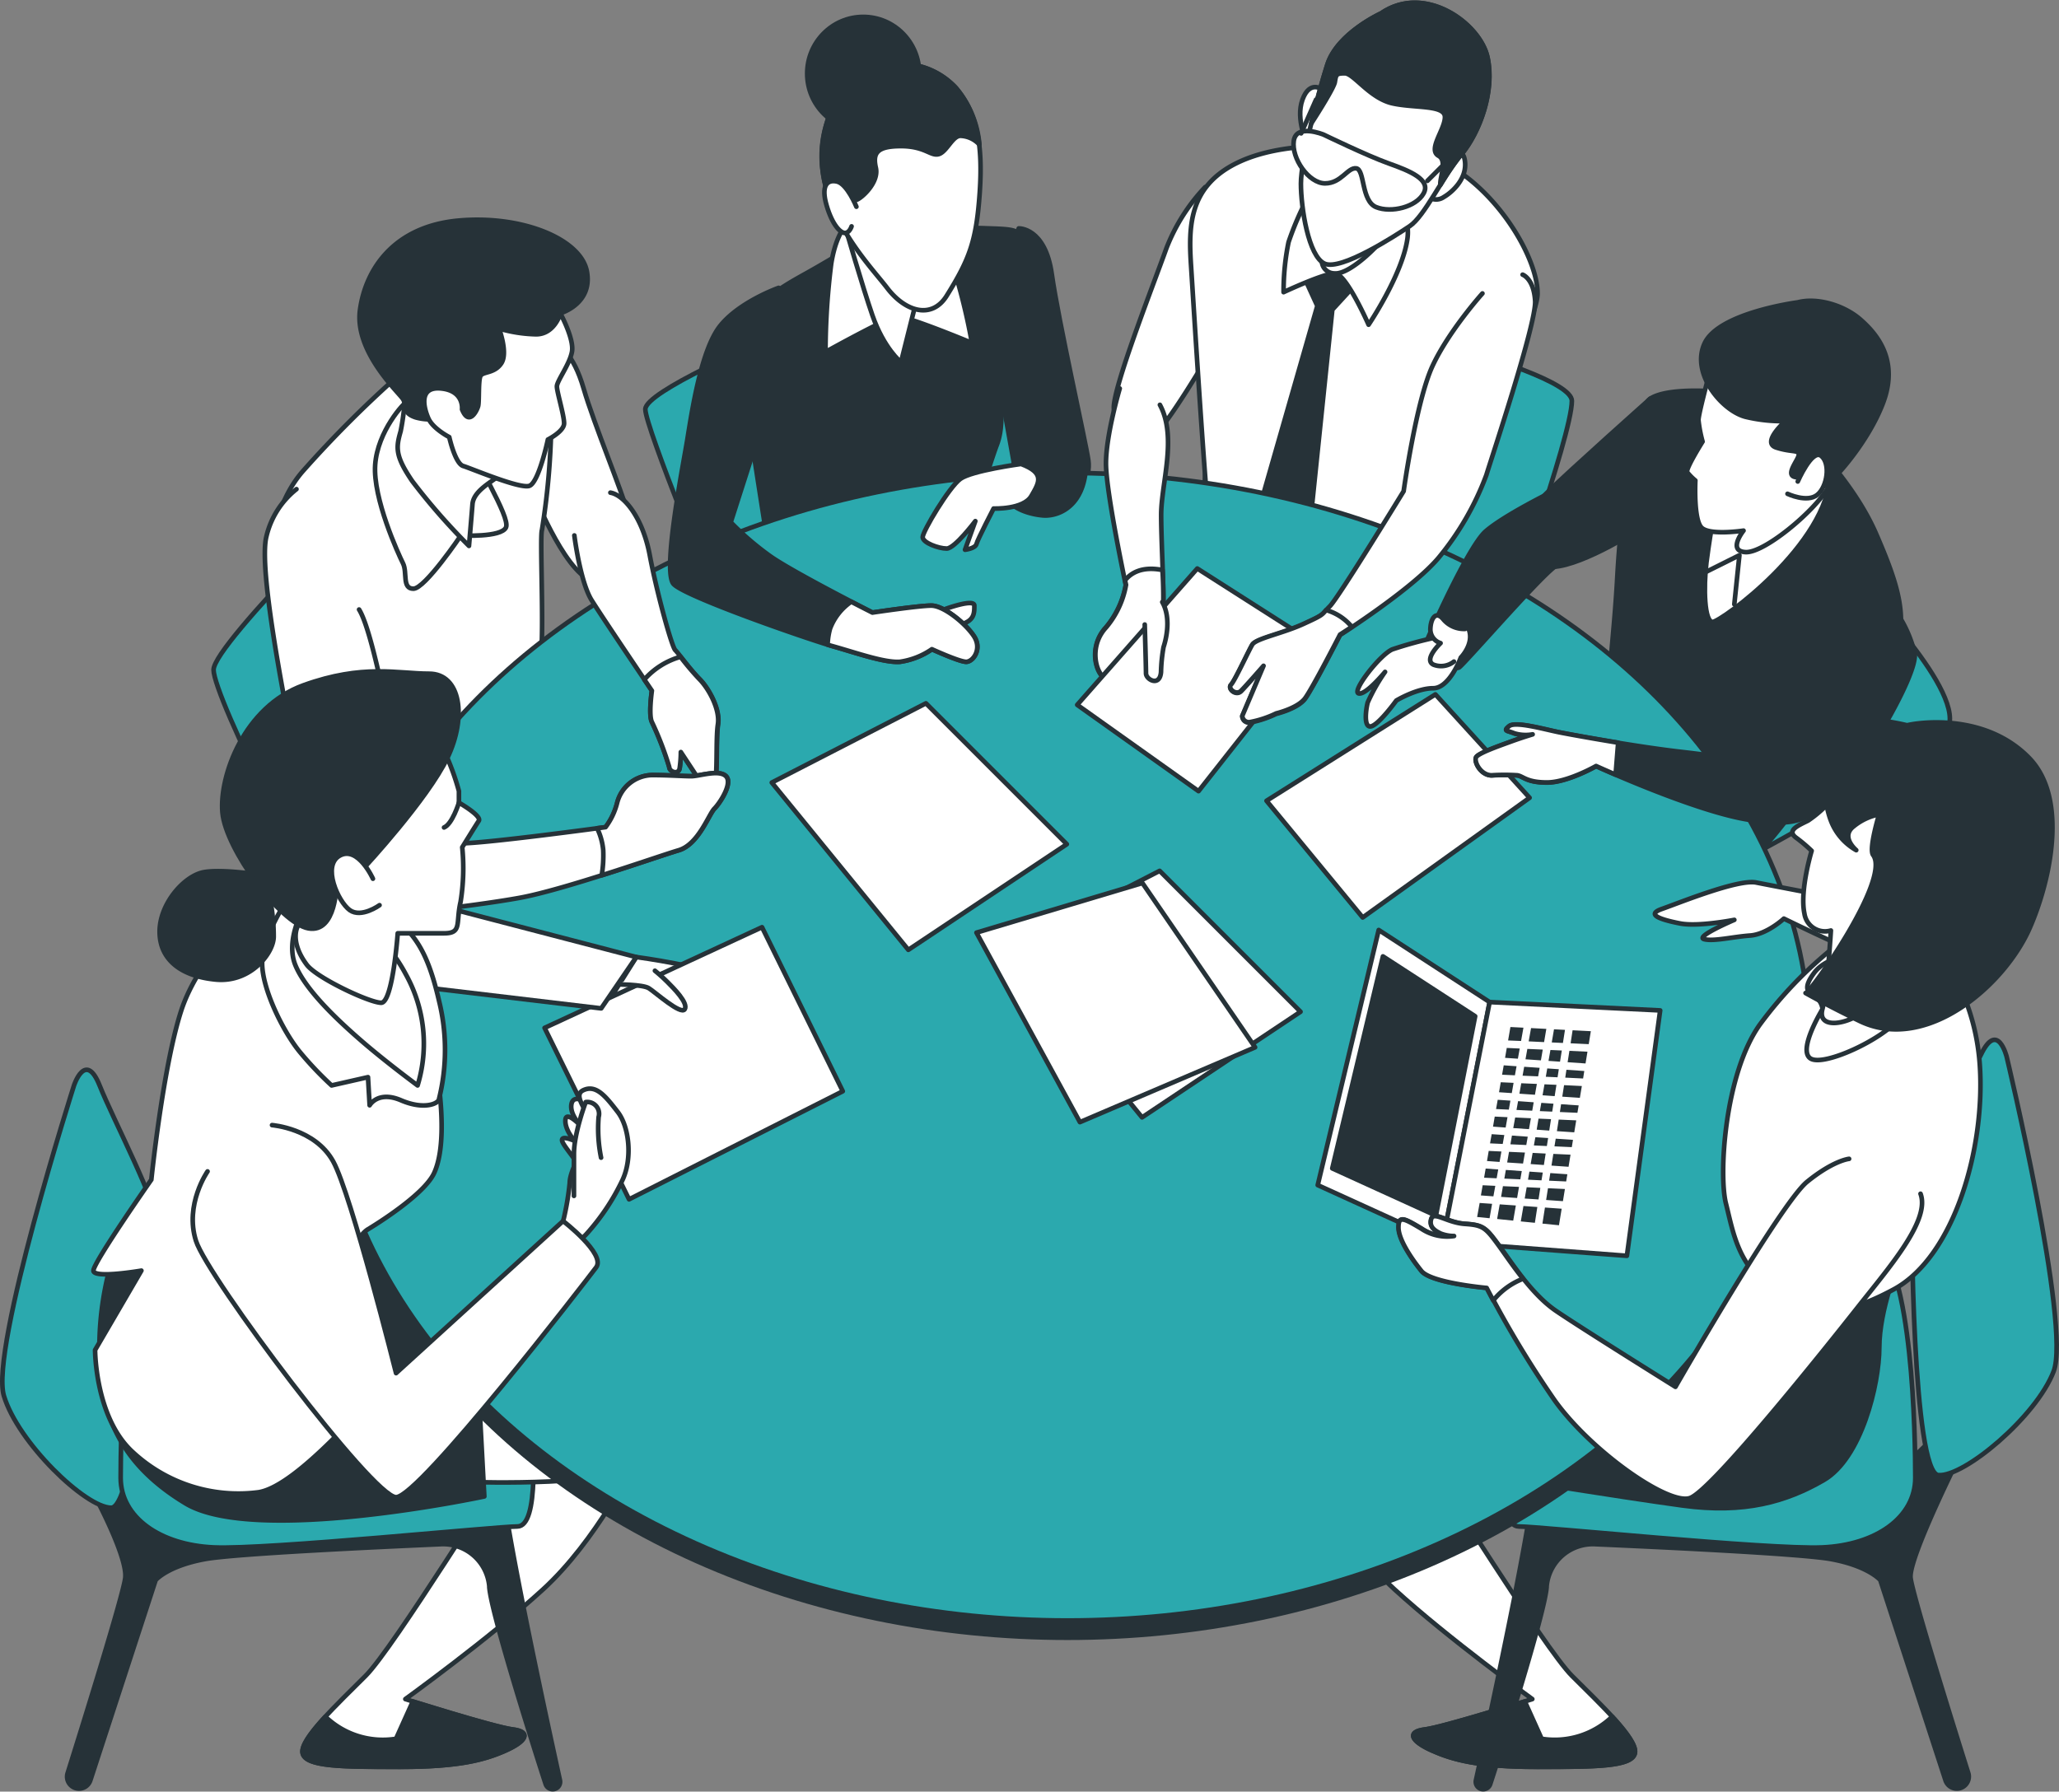
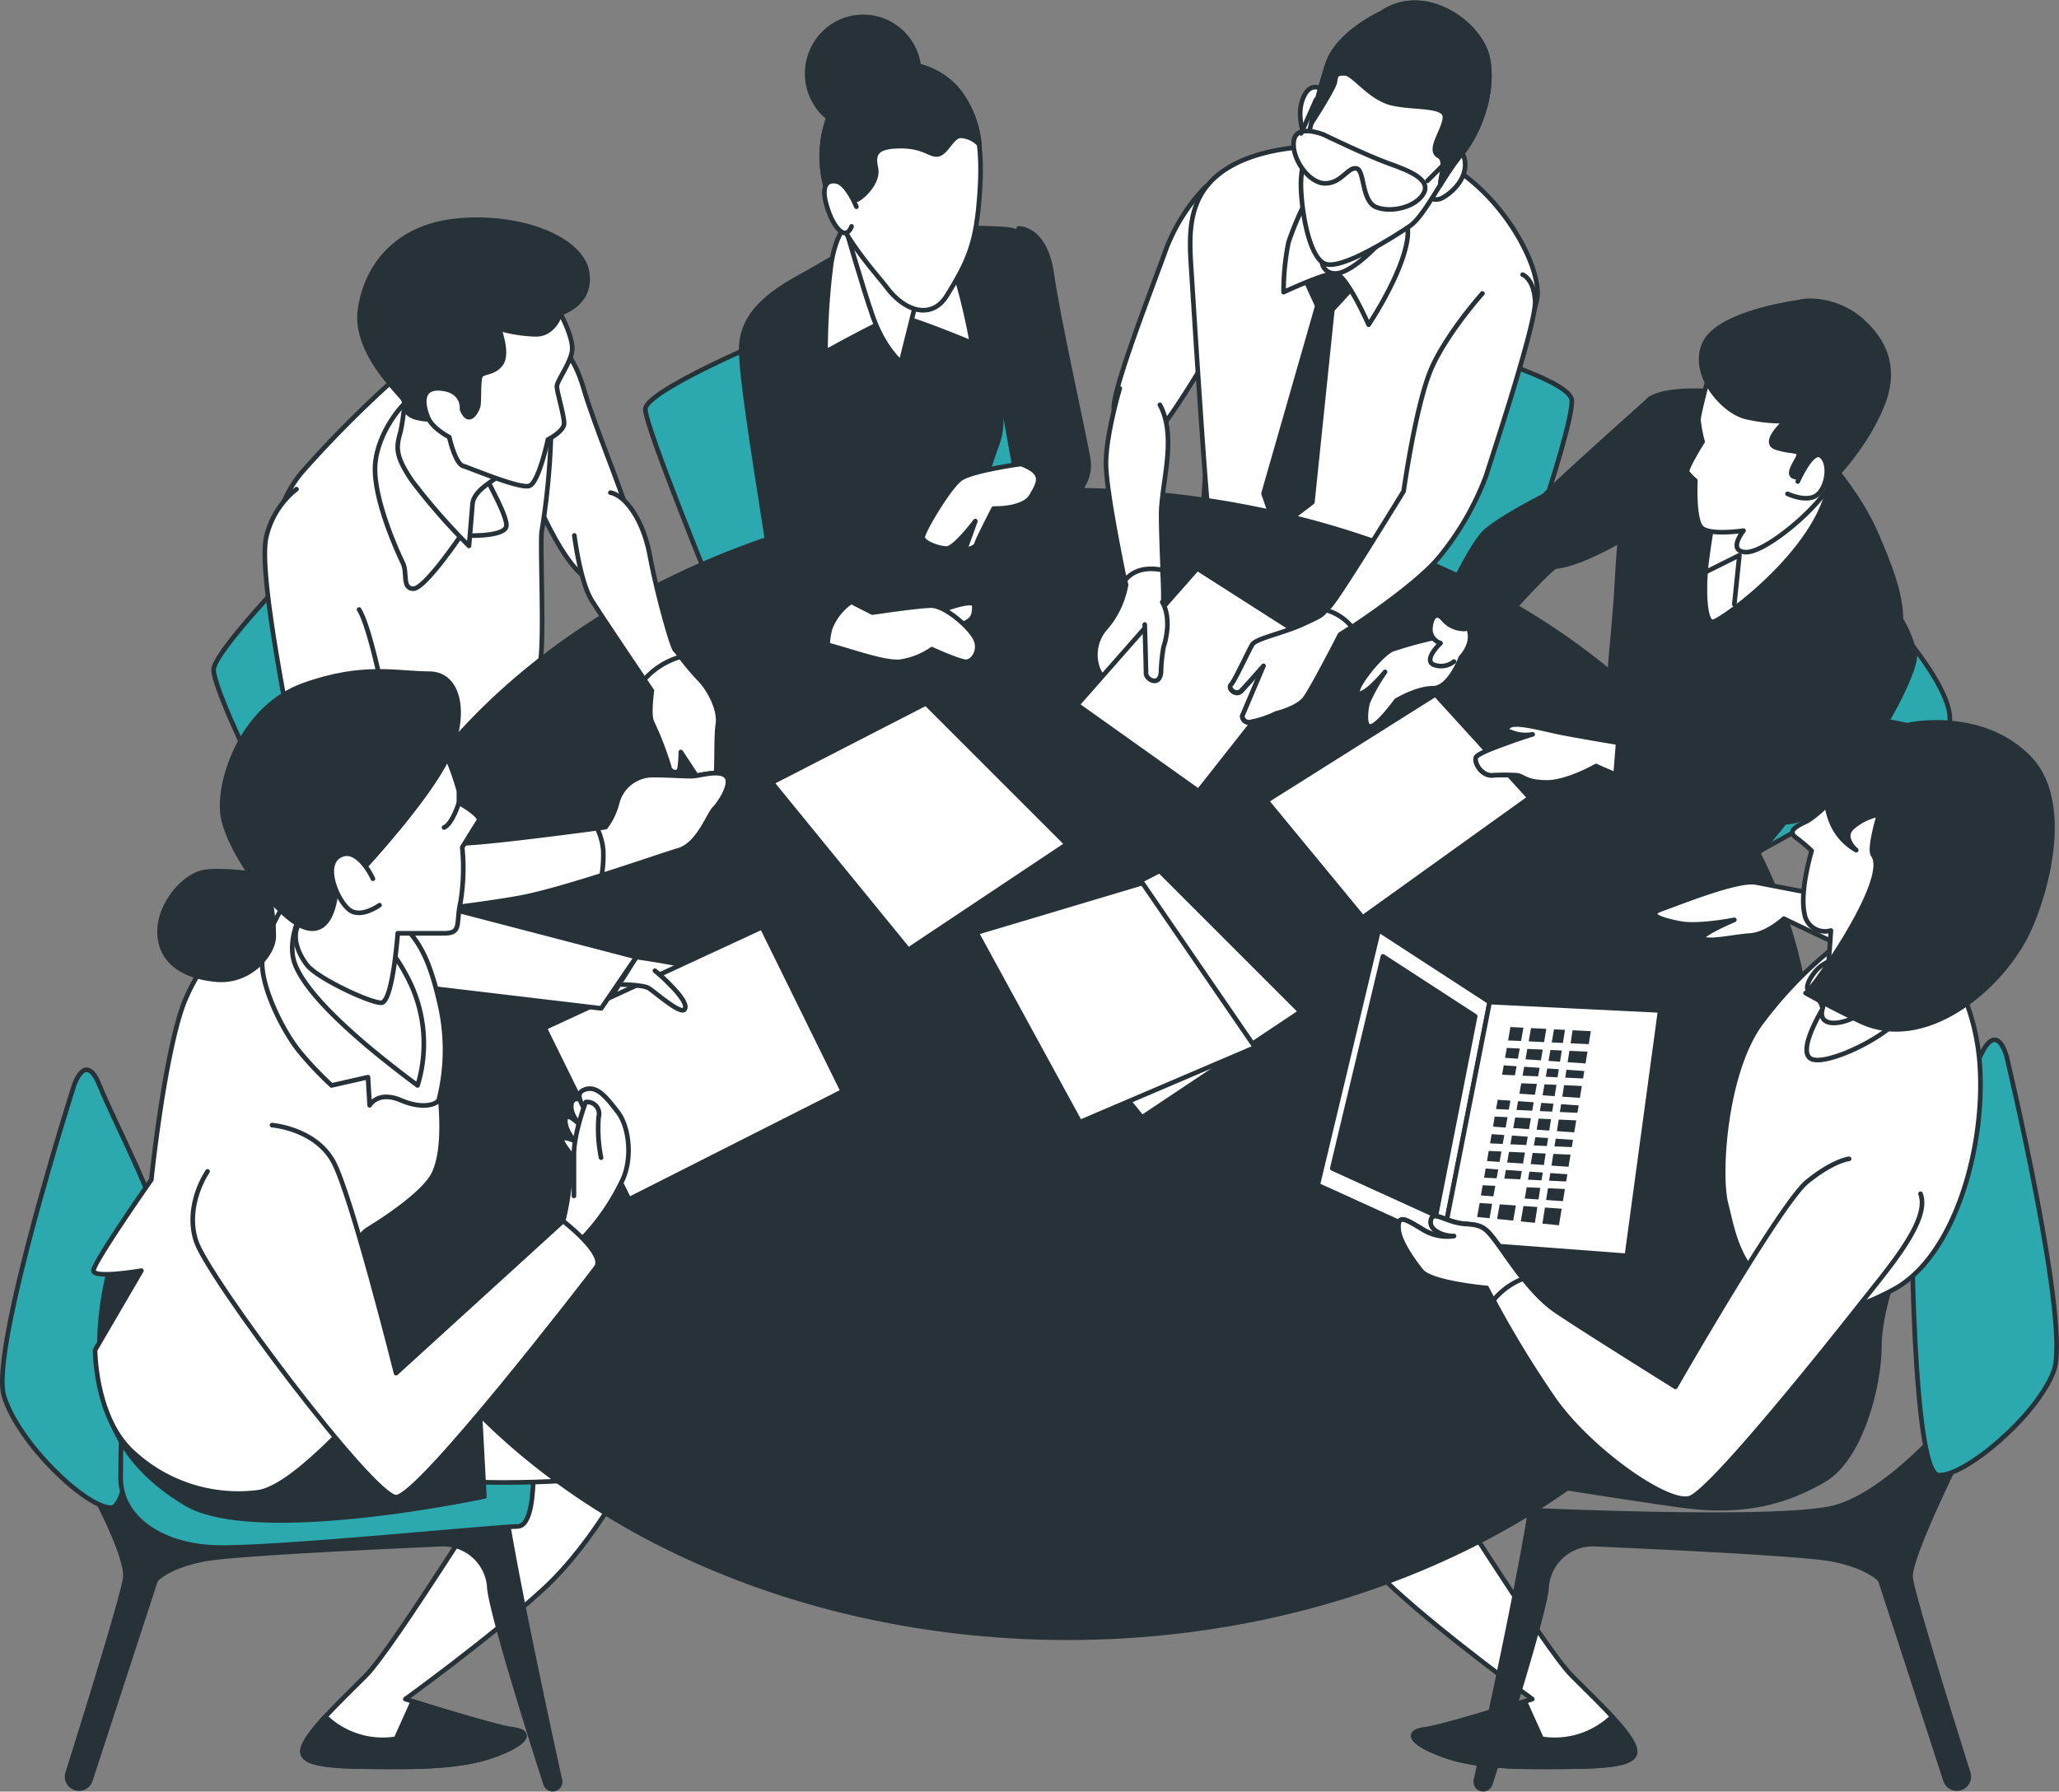
<svg xmlns="http://www.w3.org/2000/svg" width="444.59" height="386.886" viewBox="0 0 444.59 386.886">
  <rect x="0" y="0" width="444.59" height="386.886" fill="#808080" stroke="none" />
  <g id="freepik--Characters--inject-173" transform="translate(-94.662 -113.398)">
    <ellipse id="Ellipse_65" data-name="Ellipse 65" cx="12.098" cy="12.226" rx="12.098" ry="12.226" transform="translate(268.955 117.046)" fill="#263238" stroke="#263238" stroke-linecap="round" stroke-linejoin="round" stroke-width="1" />
    <path id="Path_1544" data-name="Path 1544" d="M250.7,148.11s5.713-.243,7.142,9.884,7.4,36.536,7.9,40.235-1.728,8.156-7.142,9.884-8.4-3.456-8.9-5.927-5.27-32.551-5.27-32.551Z" transform="translate(63.931 14.613)" fill="#263238" stroke="#263238" stroke-linecap="round" stroke-linejoin="round" stroke-width="1" />
    <path id="Path_1545" data-name="Path 1545" d="M217.394,167.671S192.37,178.255,192.37,182.1s15.411,41.421,15.411,41.421l66.4-17.325L266.742,164.6S256.858,152.274,217.394,167.671Z" transform="translate(41.634 19.676)" fill="#2ba9ae" stroke="#263238" stroke-linecap="round" stroke-linejoin="round" stroke-width="1" />
    <path id="Path_1546" data-name="Path 1546" d="M234.008,150.064s-7.141,4.442-12.855,7.641-14.283,7.656-14.283,16.554,6.427,44.192,6.427,47.891a20.609,20.609,0,0,0,.243,4.942c0-.743,43.449-15.069,43.449-15.069a158.424,158.424,0,0,1,4.942-16.783c2.228-5.428,0-10.127,2.471-19.011s7.142-14.812,5.185-21.425-2.471-6.413-9.627-6.67S240.921,147.836,234.008,150.064Z" transform="translate(47.844 14.573)" fill="#263238" stroke="#263238" stroke-linecap="round" stroke-linejoin="round" stroke-width="1" />
    <path id="Path_1547" data-name="Path 1547" d="M225.295,147.158s-3.214,1.728-4.456,9.627A152.407,152.407,0,0,0,219.61,175.8s13.326-7.4,15.311-7.656,16.3,5.713,16.3,5.713a132.343,132.343,0,0,0-4.942-19.268C243.32,146.658,228.251,143.7,225.295,147.158Z" transform="translate(53.301 13.595)" fill="#fff" stroke="#263238" stroke-linecap="round" stroke-linejoin="round" stroke-width="1" />
    <path id="Path_1548" data-name="Path 1548" d="M221.86,145.35l.243.843c.957,3.342,4.542,15.711,6.67,21.867,2.471,7.142,6.17,10.127,6.17,10.127l3.7-14.769S224.074,149.292,221.86,145.35Z" transform="translate(54.265 13.432)" fill="#fff" stroke="#263238" stroke-linecap="round" stroke-linejoin="round" stroke-width="1" />
    <path id="Path_1549" data-name="Path 1549" d="M236.126,123.244s-12.1-1.971-16.3,13.826,9.384,29.38,13.326,34.565,9.655,6.842,12.855,1.728c4.942-7.9,6.427-11.855,7.142-22.224s-.5-17.282-5.185-22.71a16.268,16.268,0,0,0-11.841-5.185Z" transform="translate(53.054 3.93)" fill="#fff" stroke="#263238" stroke-linecap="round" stroke-linejoin="round" stroke-width="1" />
    <path id="Path_1550" data-name="Path 1550" d="M248,128.428a16.268,16.268,0,0,0-11.855-5.185s-12.1-1.971-16.3,13.826a25.039,25.039,0,0,0,.329,13.612c.443-1.128,1.114-2.014,2.142-2.014,2.957,0,3.214,4.2,4.2,3.956s4.928-3.7,4.2-6.913.243-4.685,5.428-4.685,6.413,2.214,8.141,1.728,2.971-3.956,4.7-3.956a5.813,5.813,0,0,1,4.085,1.885A21.867,21.867,0,0,0,248,128.428Z" transform="translate(53.065 3.93)" fill="#263238" stroke="#263238" stroke-linecap="round" stroke-linejoin="round" stroke-width="1" />
    <path id="Path_1551" data-name="Path 1551" d="M226.352,146.49s-1.985-4.942-4.2-5.442-3.457,1-2.228,5.185,2.971,5.927,3.956,5.927,1.428-1.428,1.428-1.428" transform="translate(53.229 11.549)" fill="#fff" stroke="#263238" stroke-linecap="round" stroke-linejoin="round" stroke-width="1" />
    <path id="Path_1552" data-name="Path 1552" d="M211.66,180.26s1.228,7.913,6.67,11.426,12.855,1.728,12.855,1.728" transform="translate(49.896 28.384)" fill="none" stroke="#263238" stroke-linecap="round" stroke-linejoin="round" stroke-width="1" />
    <path id="Path_1553" data-name="Path 1553" d="M231,168.34s3.456,13.083,2.714,18.754" transform="translate(58.179 23.278)" fill="none" stroke="#263238" stroke-linecap="round" stroke-linejoin="round" stroke-width="1" />
    <path id="Path_1554" data-name="Path 1554" d="M181.635,166.046s3,1.243,5.256,9,8.241,22,9.741,27.495,1,12.5-5.5,14.283-13.5-16-14.5-17.5-3.5-15.5-2.242-23S178.893,165.061,181.635,166.046Z" transform="translate(33.786 22.23)" fill="#fff" stroke="#263238" stroke-linecap="round" stroke-linejoin="round" stroke-width="1" />
    <path id="Path_1555" data-name="Path 1555" d="M166.15,184.18s-39.05,38.093-39.05,43.806,22.981,52.962,29.409,51.89,35.351-31.894,35.351-31.894Z" transform="translate(13.678 30.063)" fill="#2ba9ae" stroke="#263238" stroke-linecap="round" stroke-linejoin="round" stroke-width="1" />
    <path id="Path_1556" data-name="Path 1556" d="M163.639,172.014a243.166,243.166,0,0,0-21,21c-8.756,10.241-8,27.495-5.256,39.236s7.756,44.992,14,46.248,11.255-12,22.253-21.425,19.753-17.5,20.5-23.753-.243-26.238.257-27.738a158.537,158.537,0,0,0,2-22.253c0-7.242-5.5-15.24-11-17S165.881,170.286,163.639,172.014Z" transform="translate(17.289 22.275)" fill="#fff" stroke="#263238" stroke-linecap="round" stroke-linejoin="round" stroke-width="1" />
    <path id="Path_1557" data-name="Path 1557" d="M212.125,336.118s-8.084,16.625-19.653,27.209-29.723,23.681-29.723,23.681,19.139,6.056,23.181,6.556,3.014,2.514-1.514,4.542-10.084,3.528-22.682,3.528-20.653,0-21.167-3.028,7.57-10.584,13.612-16.626,29.223-43.849,31.237-45.863S201.541,327.549,212.125,336.118Z" transform="translate(19.436 93.298)" fill="#fff" stroke="#263238" stroke-linecap="round" stroke-linejoin="round" stroke-width="1" />
    <path id="Path_1558" data-name="Path 1558" d="M185.933,376.862c-3.328-.414-16.883-4.585-21.567-6.042l-3.628,8.056a17.883,17.883,0,0,1-15.254-4.771c-3.014,3.271-5.185,6.185-4.928,7.8.514,3.028,8.57,3.028,21.167,3.028s18.139-1.514,22.681-3.528S189.961,377.362,185.933,376.862Z" transform="translate(19.433 110.001)" fill="#263238" stroke="#263238" stroke-linecap="round" stroke-linejoin="round" stroke-width="1" />
    <path id="Path_1559" data-name="Path 1559" d="M291.88,336.118s8.07,16.625,19.654,27.209,29.737,23.681,29.737,23.681-19.154,6.056-23.181,6.556-3.028,2.514,1.514,4.542,10,3.528,22.667,3.528,20.668,0,21.168-3.028-7.556-10.584-13.612-16.625-29.223-43.849-31.237-45.863S302.464,327.549,291.88,336.118Z" transform="translate(84.255 93.298)" fill="#fff" stroke="#263238" stroke-linecap="round" stroke-linejoin="round" stroke-width="1" />
    <path id="Path_1560" data-name="Path 1560" d="M310.986,376.862c3.314-.414,16.883-4.585,21.567-6.042l3.628,8.056a17.9,17.9,0,0,0,15.24-4.771c3,3.271,5.185,6.185,4.913,7.8-.5,3.028-8.57,3.028-21.168,3.028s-18.139-1.514-22.667-3.528S306.958,377.362,310.986,376.862Z" transform="translate(91.358 110.001)" fill="#263238" stroke="#263238" stroke-linecap="round" stroke-linejoin="round" stroke-width="1" />
    <path id="Path_1561" data-name="Path 1561" d="M110.96,341.586s7.056,13.1,6.556,17.64c-.414,3.7-9.227,31.951-12.441,42.178a2.571,2.571,0,0,0,2.685,3.328h0a2.571,2.571,0,0,0,2.214-1.771l14.1-43.235s2.514-3.028,10.584-4.528c6.17-1.171,36.907-2.614,50.933-3.228a10,10,0,0,1,10.527,9.07v.2c.443,5.813,10,35.879,12.169,42.535a1.6,1.6,0,0,0,1.785,1.085h0a1.6,1.6,0,0,0,1.3-1.914c-1.714-7.8-9.07-41.421-11.726-58.332,0,0-53.419,2.514-65.516-.514a75.56,75.56,0,0,1-20.653-8.57S110.46,335.544,110.96,341.586Z" transform="translate(4.195 94.886)" fill="#263238" stroke="#263238" stroke-linecap="round" stroke-linejoin="round" stroke-width="1" />
    <path id="Path_1562" data-name="Path 1562" d="M110.641,278.693S92.488,335.625,95.5,345.709s17.64,24.181,23.181,24.181,10.084-55.418,10.084-60.46-9.555-23.139-12.6-30.737S110.641,278.693,110.641,278.693Z" transform="translate(0 69.096)" fill="#2ba9ae" stroke="#263238" stroke-linecap="round" stroke-linejoin="round" stroke-width="1" />
    <path id="Path_1563" data-name="Path 1563" d="M202.162,354.509c-.186,5.713-1.071,10.084-3.456,10.084-4.528,0-53.918,5.028-65.5,4.528s-20.153-6.47-20.153-15.04.5-46.363,9.07-51.419,53.918-5.542,64.5-5.542c13.026,0,13.583,25.167,14.14,33.694C200.919,333.27,202.448,345.511,202.162,354.509Z" transform="translate(7.661 78.435)" fill="#2ba9ae" stroke="#263238" stroke-linecap="round" stroke-linejoin="round" stroke-width="1" />
    <path id="Path_1564" data-name="Path 1564" d="M167.982,344.461s32.251,1.014,34.765-4.028,0-15.626-6.542-17.64-33.765-.5-33.765-.5Z" transform="translate(28.815 88.983)" fill="#fff" stroke="#263238" stroke-linecap="round" stroke-linejoin="round" stroke-width="1" />
    <path id="Path_1565" data-name="Path 1565" d="M112.4,309.738a66.86,66.86,0,0,0-2.514,20.725c.5,11.1,3.528,22.182,18.568,31.251s64.5-1.514,64.5-1.514l-3.528-66.016s-32.751-4.028-50.89-.5S112.925,307.724,112.4,309.738Z" transform="translate(6.286 76.343)" fill="#263238" stroke="#263238" stroke-linecap="round" stroke-linejoin="round" stroke-width="1" />
    <path id="Path_1566" data-name="Path 1566" d="M282.912,141.872a40.319,40.319,0,0,0-8.37,13.226c-2.7,7.57-11.612,30.251-11.341,34.565s4.042,9.727,7.827,6.756,12.955-18.9,13.5-19.711,1.086-12.155,1.086-19.182S286.083,141.6,282.912,141.872Z" transform="translate(71.969 11.939)" fill="#fff" stroke="#263238" stroke-linecap="round" stroke-linejoin="round" stroke-width="1" />
    <path id="Path_1567" data-name="Path 1567" d="M285.952,158.855c2.957-.571,70.473,14.283,70.473,21.9s-15.24,49.519-15.24,49.519L276.44,213.13S277.74,160.5,285.952,158.855Z" transform="translate(77.641 19.209)" fill="#2ba9ae" stroke="#263238" stroke-linecap="round" stroke-linejoin="round" stroke-width="1" />
    <path id="Path_1568" data-name="Path 1568" d="M309.491,135.95s-14.583-1.628-24.852,3.514-10.255,13.769-9.712,22.139,3.328,53.519,4.142,56.761,19.354,2.385,30.151,4.542,18.368-6.756,20-10.27,20.525-37.807,20.525-45.092-7.827-21.067-18.911-27.552a31.323,31.323,0,0,0-21.339-4.042Z" transform="translate(76.914 9.219)" fill="#fff" stroke="#263238" stroke-linecap="round" stroke-linejoin="round" stroke-width="1" />
    <path id="Path_1569" data-name="Path 1569" d="M294.471,157.234l2.971,6.485L285.83,204.226l2.7,7.827,7.841-5.942,4.314-41.578,5.942-6.484-2.971-7.3Z" transform="translate(81.663 15.744)" fill="#263238" stroke="#263238" stroke-linecap="round" stroke-linejoin="round" stroke-width="1" />
    <path id="Path_1570" data-name="Path 1570" d="M293.988,145a65.7,65.7,0,0,0-4.056,9.455,52.7,52.7,0,0,0-1.071,10.8s8.641-4.056,11.069-4.056,7.284,11.084,7.284,11.084,7.3-10.812,8.384-18.568-7.3-13.5-13.24-13.5a9.555,9.555,0,0,0-8.37,4.785Z" transform="translate(82.961 11.234)" fill="#fff" stroke="#263238" stroke-linecap="round" stroke-linejoin="round" stroke-width="1" />
    <path id="Path_1571" data-name="Path 1571" d="M315.375,138.656s2.714-4.056,3.242-.271-2.7,6.742-4.585,7.827a2.857,2.857,0,0,1-3.242,0" transform="translate(92.354 9.756)" fill="#fff" stroke="#263238" stroke-linecap="round" stroke-linejoin="round" stroke-width="1" />
    <path id="Path_1572" data-name="Path 1572" d="M296.156,127.282s-2.7-2.157-4.285,2.157,1.086,9.727,1.086,9.727l2.7-5.713" transform="translate(84.035 5.462)" fill="#fff" stroke="#263238" stroke-linecap="round" stroke-linejoin="round" stroke-width="1" />
    <path id="Path_1573" data-name="Path 1573" d="M294.754,154.157a2.728,2.728,0,0,0,2.7,3.5c3.514.271,10.8-7.284,11.341-8.913S294.754,154.157,294.754,154.157Z" transform="translate(85.437 14.78)" fill="#fff" stroke="#263238" stroke-linecap="round" stroke-linejoin="round" stroke-width="1" />
    <path id="Path_1574" data-name="Path 1574" d="M308.805,116.272s-9.455,4.285-11.612,11.069-5.713,20.525-5.713,25.709,1.614,15.711,5.128,17.283,15.126-5.942,18.354-8.1,7.027-10.527,11.084-15.4,7.284-13.769,5.713-21.053S318.246,109.787,308.805,116.272Z" transform="translate(84.083 0.003)" fill="#fff" stroke="#263238" stroke-linecap="round" stroke-linejoin="round" stroke-width="1" />
    <path id="Path_1575" data-name="Path 1575" d="M331.086,125.73c-1.628-7.3-13.512-15.94-22.953-9.455,0,0-9.455,4.285-11.612,11.069-1.028,3.214-2.357,8-3.471,12.7,1.842-2.857,4.9-7.784,5.085-8.913.271-1.628.271-1.9,2.157-1.9s5.4,5.4,10.27,6.484,11.341.271,11.341,2.971-3.785,7.027-1.357,8.37c1.9,1.057.2,4.7.371,6.285a57.128,57.128,0,0,1,4.5-6.556C329.457,141.927,332.7,133.015,331.086,125.73Z" transform="translate(84.756 0)" fill="#263238" stroke="#263238" stroke-linecap="round" stroke-linejoin="round" stroke-width="1" />
    <path id="Path_1576" data-name="Path 1576" d="M296.857,134.162s9.455,4.585,14.04,6.213,9.184,3.5,7.556,6.47-7.013,4.285-10.255,2.971-2.428-8.1-4.285-8.37-3.228,3.242-6.742,3.242-7.3-5.4-6.756-9.184S296.857,134.162,296.857,134.162Z" transform="translate(83.605 8.308)" fill="#fff" stroke="#263238" stroke-linecap="round" stroke-linejoin="round" stroke-width="1" />
    <line id="Line_198" data-name="Line 198" y1="6.213" x2="6.213" transform="translate(402.872 146.241)" fill="#fff" stroke="#263238" stroke-linecap="round" stroke-linejoin="round" stroke-width="1" />
    <line id="Line_199" data-name="Line 199" y1="7.299" x2="3.228" transform="translate(375.606 134.9)" fill="#fff" stroke="#263238" stroke-linecap="round" stroke-linejoin="round" stroke-width="1" />
    <path id="Path_1577" data-name="Path 1577" d="M352.159,173.84s-17.911,15.94-22.553,20.553-4.856,13.483-.443,15.469,18.354-6.185,20.553-7.956S357.9,174.94,352.159,173.84Z" transform="translate(98.862 25.634)" fill="#263238" stroke="#263238" stroke-linecap="round" stroke-linejoin="round" stroke-width="1" />
    <path id="Path_1578" data-name="Path 1578" d="M387.781,201.74s24.067,24.053,19.254,31.751-51,31.766-51,31.766l-8.67-37.536Z" transform="translate(108.017 37.584)" fill="#2ba9ae" stroke="#263238" stroke-linecap="round" stroke-linejoin="round" stroke-width="1" />
    <path id="Path_1579" data-name="Path 1579" d="M360.9,172.906s-10.155-.886-13.912,1.543-6.413,24.981-7.142,38.464-2.428,24.281-1.543,26.952,23.867,31.608,27.138,35.593,30.066-36.693,33.822-44.877,1.328-15.711-3.542-26.952-15.24-21.667-21.425-27.409a14.283,14.283,0,0,0-13.4-3.314Z" transform="translate(104.032 25.025)" fill="#263238" stroke="#263238" stroke-linecap="round" stroke-linejoin="round" stroke-width="1" />
    <path id="Path_1580" data-name="Path 1580" d="M354.48,195.981l-.157.857c-.286,1.585-.9,5.213-1.428,9.313-.671,5.528-.443,12.855,1.328,12.855s24.967-16.8,25.41-32.037S356.251,189.582,354.48,195.981Z" transform="translate(110.238 28.688)" fill="#fff" stroke="#263238" stroke-linecap="round" stroke-linejoin="round" stroke-width="1" />
    <path id="Path_1581" data-name="Path 1581" d="M354.533,171.123s-2.214,8.17-2.214,9.5a28.683,28.683,0,0,0,.886,4.642s-3.757,5.97-3.314,6.627a12.4,12.4,0,0,0,1.757,1.771s-.428,8.4,1.328,10.17,9.07.657,9.07.657-3.542,4.428.443,4.642,14.583-8.57,17.682-13.7,2.857-14.369,0-19.011S360.275,165.367,354.533,171.123Z" transform="translate(109.085 23.494)" fill="#fff" stroke="#263238" stroke-linecap="round" stroke-linejoin="round" stroke-width="1" />
    <path id="Path_1582" data-name="Path 1582" d="M372.846,159.39s-17.025,2.214-20.111,8.841,3.971,14.812,9.055,15.926a33.107,33.107,0,0,0,8.4.871s-5.3,4.642-1.985,5.713,4.856.443,4.856,1.543-3.314,4.642-.443,4.871,3.756-4.871,5.528-3.756-.657,5.513.229,5.713,9.284-8.57,12.855-17.911-1.328-15.026-4.856-18.111S377.046,158.29,372.846,159.39Z" transform="translate(109.997 19.302)" fill="#263238" stroke="#263238" stroke-linecap="round" stroke-linejoin="round" stroke-width="1" />
    <path id="Path_1583" data-name="Path 1583" d="M367.254,188.1s3.1-7.142,5.085-5.513,1.328,6.627-.886,8.4-6.413-.229-6.413-.229" transform="translate(115.589 29.275)" fill="#fff" stroke="#263238" stroke-linecap="round" stroke-linejoin="round" stroke-width="1" />
    <path id="Path_1584" data-name="Path 1584" d="M352.82,201.048l7.07-3.528-1.1,10.6" transform="translate(110.355 35.776)" fill="#fff" stroke="#263238" stroke-linecap="round" stroke-linejoin="round" stroke-width="1" />
    <path id="Path_1585" data-name="Path 1585" d="M424.017,333.236S411.3,358.26,411.8,362.8c.414,3.7,9.227,31.951,12.455,42.178a2.585,2.585,0,0,1-2.7,3.328h0a2.571,2.571,0,0,1-2.214-1.771L405.263,363.3s-2.528-3.028-10.584-4.528c-6.185-1.171-36.907-2.614-50.948-3.228a10,10,0,0,0-10.512,9.07.943.943,0,0,0,0,.2c-.457,5.813-10,35.879-12.183,42.535a1.6,1.6,0,0,1-1.785,1.086h0a1.6,1.6,0,0,1-1.3-1.914c1.714-7.8,9.07-41.421,11.741-58.332,0,0,53.4,2.514,65.5-.514s26.324-20.5,26.324-20.5S424.516,327.18,424.017,333.236Z" transform="translate(95.405 91.31)" fill="#263238" stroke="#263238" stroke-linecap="round" stroke-linejoin="round" stroke-width="1" />
    <path id="Path_1586" data-name="Path 1586" d="M404.3,274.42s13.912,58.118,10.155,67.944-19.354,22.853-24.881,22.424-6-56.018-5.628-61.046,11.255-22.41,14.826-29.794S404.3,274.42,404.3,274.42Z" transform="translate(123.647 67.156)" fill="#2ba9ae" stroke="#263238" stroke-linecap="round" stroke-linejoin="round" stroke-width="1" />
-     <path id="Path_1587" data-name="Path 1587" d="M322.014,354.509c.171,5.713,1.071,10.084,3.442,10.084,4.542,0,53.919,5.028,65.516,4.528s20.111-6.47,20.111-15.04-.514-46.434-9.084-51.419-53.919-5.542-64.5-5.542c-13.026,0-13.6,25.167-14.14,33.694C323.2,333.27,321.685,345.511,322.014,354.509Z" transform="translate(97.141 78.435)" fill="#2ba9ae" stroke="#263238" stroke-linecap="round" stroke-linejoin="round" stroke-width="1" />
    <path id="Path_1588" data-name="Path 1588" d="M408.588,309.613s-4.171,10.184-4.171,18.268-3.913,24-12,28.68-17.14,7.313-30.523,5.485-42.506-6.527-42.506-6.527,29.994-21.424,37.55-32.08,10.169-19.553,16.168-25.552S408.059,285.889,408.588,309.613Z" transform="translate(96.037 76.455)" fill="#263238" stroke="#263238" stroke-linecap="round" stroke-linejoin="round" stroke-width="1" />
    <ellipse id="Ellipse_66" data-name="Ellipse 66" cx="160.327" cy="123.905" rx="160.327" ry="123.905" transform="translate(164.831 219.242)" fill="#263238" stroke="#263238" stroke-linecap="round" stroke-linejoin="round" stroke-width="1" />
-     <ellipse id="Ellipse_67" data-name="Ellipse 67" cx="160.327" cy="123.905" rx="160.327" ry="123.905" transform="translate(164.831 215.528)" fill="#2ba9ae" stroke="#263238" stroke-linecap="round" stroke-linejoin="round" stroke-width="1" />
    <path id="Path_1589" data-name="Path 1589" d="M322.745,218.56l20.339,22.324-36.036,25.852-20.768-25.2Z" transform="translate(81.856 44.788)" fill="#fff" stroke="#263238" stroke-linecap="round" stroke-linejoin="round" stroke-width="1" />
    <path id="Path_1590" data-name="Path 1590" d="M244.769,219.91,211.49,237.021l29.48,36.122,34.222-22.81Z" transform="translate(49.823 45.366)" fill="#fff" stroke="#263238" stroke-linecap="round" stroke-linejoin="round" stroke-width="1" />
    <path id="Path_1591" data-name="Path 1591" d="M280.1,245.24,246.83,262.351,276.3,298.473l34.222-22.81Z" transform="translate(64.959 56.215)" fill="#fff" stroke="#263238" stroke-linecap="round" stroke-linejoin="round" stroke-width="1" />
    <path id="Path_1592" data-name="Path 1592" d="M278.266,247.08,242.43,257.792l22.339,40.921,37.821-16.154Z" transform="translate(63.075 57.003)" fill="#fff" stroke="#263238" stroke-linecap="round" stroke-linejoin="round" stroke-width="1" />
    <path id="Path_1593" data-name="Path 1593" d="M239.641,206.107s6.47-2.414,6.47-.8,0,3.228-2.857,4.042-12.526-1.214-10.1-2.428a14.5,14.5,0,0,1,6.485-.814Z" transform="translate(58.937 38.873)" fill="#fff" stroke="#263238" stroke-linecap="round" stroke-linejoin="round" stroke-width="1" />
-     <path id="Path_1594" data-name="Path 1594" d="M219.542,157.1s-8.384,2.957-12.583,8.156-6.17,18.754-7.142,24.681-5.428,28.395-2.957,31.108,28.88,11.855,34.065,13.34,11.426,3.7,14.826,3.456a16.183,16.183,0,0,0,6.913-2.714s5.927,2.714,7.4,2.714,3.456-2.714,1.728-5.442-6.542-6.684-9.255-6.684-12.712,1.5-12.712,1.5-17.04-8.641-21.982-12.1a63,63,0,0,1-8.641-7.4l10.127-31.608" transform="translate(43.242 18.464)" fill="#263238" stroke="#263238" stroke-linecap="round" stroke-linejoin="round" stroke-width="1" />
    <path id="Path_1595" data-name="Path 1595" d="M242.312,205.393c-2.714,0-12.712,1.5-12.712,1.5s-1.885-.943-4.571-2.342a12.212,12.212,0,0,0-4.571,5.8,14.552,14.552,0,0,0-.528,3.485l.771.229c5.185,1.428,11.426,3.7,14.826,3.456a16.183,16.183,0,0,0,6.913-2.714s5.927,2.714,7.4,2.714,3.457-2.714,1.728-5.442S245.025,205.393,242.312,205.393Z" transform="translate(53.438 38.787)" fill="#fff" stroke="#263238" stroke-linecap="round" stroke-linejoin="round" stroke-width="1" />
    <path id="Path_1596" data-name="Path 1596" d="M158.538,174.309c-.757.229-6.5,6.5-7,13.755s5,19.239,6,21.239-.243,5.5,2.257,5.5,10.255-11.5,10.255-11.5,8.741.5,9.741-1.743-7-14.754-8.741-20S162.795,173.067,158.538,174.309Z" transform="translate(24.132 25.722)" fill="#fff" stroke="#263238" stroke-linecap="round" stroke-linejoin="round" stroke-width="1" />
    <path id="Path_1597" data-name="Path 1597" d="M156.57,172.211a50.346,50.346,0,0,1-1,10.241c-1,3.5-1.243,5.256,2.5,10.755a134.819,134.819,0,0,0,12.255,14s.5-5.713.757-9,5.242-5.256,6.242-6.756-5.5-2.5-8-7-2.5-12.241-6-13S157.884,168.712,156.57,172.211Z" transform="translate(25.6 24.077)" fill="#fff" stroke="#263238" stroke-linecap="round" stroke-linejoin="round" stroke-width="1" />
    <path id="Path_1598" data-name="Path 1598" d="M192.552,166.981s7-2,5.713-9-14-12.241-27.738-11-20,10.255-21.253,19.254,8.241,17.74,9.241,19.239-.243,3,2.757,4a11.541,11.541,0,0,0,6.242,0,6.7,6.7,0,0,0,6.756,2.757c4.285-1,3-9.5,4.756-10.5s3-4.285,8.241-7.256S192.552,166.981,192.552,166.981Z" transform="translate(23.127 14.053)" fill="#263238" stroke="#263238" stroke-linecap="round" stroke-linejoin="round" stroke-width="1" />
    <path id="Path_1599" data-name="Path 1599" d="M167.106,181.666s.5-4-4.5-4.5-3.742,4.285-2.742,6.5,4.485,4,4.485,4,1.257,5.713,3.014,6.242,12.241,5,14.283,4.285,4-10,4-10,3.5-1.757,3.5-3.5-1.557-6.784-1.557-7.97,2.757-4.756,3.257-7.5-2.5-8.256-2.5-8.256-1.257,4.5-5.256,4.5a30.951,30.951,0,0,1-8-1.243s2,5.242.5,7.5-4,1.743-4.5,2.742-.243,5.5-.5,6.5S168.605,185.408,167.106,181.666Z" transform="translate(27.32 20.122)" fill="#fff" stroke="#263238" stroke-linecap="round" stroke-linejoin="round" stroke-width="1" />
    <path id="Path_1600" data-name="Path 1600" d="M181.64,197.3s1.243,10,3.742,14,13,19.5,13,19.5-.743,5.256,0,6.756a68.912,68.912,0,0,1,3.756,9.741c0,1,2,1.757,2.242.257a25.115,25.115,0,0,0,.257-3.5l4.285,6.5s2.257,1.743,3,.243.257-9.5.757-12.74-2-7.756-4-9.755-4.5-5.5-5.256-6.242-4-12.5-5.5-20.5-5.5-13-8.5-13.5" transform="translate(37.038 31.724)" fill="#fff" stroke="#263238" stroke-linecap="round" stroke-linejoin="round" stroke-width="1" />
    <path id="Path_1601" data-name="Path 1601" d="M207.346,240.189c.757-1.428.257-9.5.757-12.74s-2-7.756-4-9.755a59.179,59.179,0,0,1-4.071-4.813,16.326,16.326,0,0,0-7.813,4.913l1.628,2.4s-.743,5.256,0,6.756a68.918,68.918,0,0,1,3.756,9.741c0,1,2,1.757,2.242.257a25.11,25.11,0,0,0,.257-3.5l4.285,6.5S206.6,241.617,207.346,240.189Z" transform="translate(41.57 42.355)" fill="#fff" stroke="#263238" stroke-linecap="round" stroke-linejoin="round" stroke-width="1" />
    <path id="Path_1602" data-name="Path 1602" d="M141.677,187.53a18.425,18.425,0,0,0-6.5,10.255c-1.742,7,4,35.493,5.5,43.735s9,35.708,11.255,37.493,28.495-1.5,37.993-3.242,29.994-9,34.279-10.255,6.5-7.741,7.741-9,4-5.5,2.5-7-5.713,0-7.5,0-5-.243-8.5-.243a7.956,7.956,0,0,0-7.5,6,14.8,14.8,0,0,1-2.5,5.242s-25.709,3.5-31.237,3.5a87.474,87.474,0,0,1-10.755-.743s-3-17.254-5.256-27.995-4.285-19-6-21.753" transform="translate(16.999 31.497)" fill="#fff" stroke="#263238" stroke-linecap="round" stroke-linejoin="round" stroke-width="1" />
    <path id="Path_1603" data-name="Path 1603" d="M205.4,231.13c-1.743,0-5-.243-8.5-.243a7.956,7.956,0,0,0-7.5,6,14.8,14.8,0,0,1-2.5,5.242l-1.814.243a13.754,13.754,0,0,1,1.314,4.756,26.507,26.507,0,0,1-.328,5.4c7.4-2.342,14.283-4.728,16.583-5.4,4.285-1.243,6.5-7.741,7.741-9s4-5.5,2.5-7S207.157,231.13,205.4,231.13Z" transform="translate(38.516 49.886)" fill="#fff" stroke="#263238" stroke-linecap="round" stroke-linejoin="round" stroke-width="1" />
    <path id="Path_1604" data-name="Path 1604" d="M187.47,266.326s6.442.528,8.57.528,16.911-1.6,14.769-4.014-18.282-4.571-18.282-4.571Z" transform="translate(39.535 61.796)" fill="#fff" stroke="#263238" stroke-linecap="round" stroke-linejoin="round" stroke-width="1" />
    <path id="Path_1605" data-name="Path 1605" d="M224.088,253.76,177.14,275.5l18.239,37.022,46.148-23.339Z" transform="translate(35.111 59.864)" fill="#fff" stroke="#263238" stroke-linecap="round" stroke-linejoin="round" stroke-width="1" />
    <path id="Path_1606" data-name="Path 1606" d="M188,263.282s5.628,0,6.97.814,6.97,5.9,7.784,4.556-2.414-4.556-3.756-5.9-2.685-2.414-2.685-2.414" transform="translate(39.762 62.682)" fill="#fff" stroke="#263238" stroke-linecap="round" stroke-linejoin="round" stroke-width="1" />
    <path id="Path_1607" data-name="Path 1607" d="M161.165,249.45l48.348,12.6-7.57,11.084-50.89-6.042S138.984,250.464,161.165,249.45Z" transform="translate(22.534 58.018)" fill="#fff" stroke="#263238" stroke-linecap="round" stroke-linejoin="round" stroke-width="1" />
    <path id="Path_1608" data-name="Path 1608" d="M143.576,251.731s-11.783,10-15.711,22.139-6.427,36.422-6.427,36.422-12.5,17.854-12.5,19.639,10.355,0,10.355,0l-10,17.14s0,14.283,7.856,21.782a33.522,33.522,0,0,0,27.495,8.927c8.57-1.428,24.281-20.71,26.067-21.782S166.429,338.5,165,332.43s1.428-10.355,3.214-11.426,12.141-7.5,14.283-12.141,1.785-12.5,1.071-18.568-9.641-27.138-17.5-33.565S151.075,246.018,143.576,251.731Z" transform="translate(5.9 57.851)" fill="#fff" stroke="#263238" stroke-linecap="round" stroke-linejoin="round" stroke-width="1" />
    <path id="Path_1609" data-name="Path 1609" d="M139.8,250.328s-5.356,7.856-5.356,13.569,4.642,15,8.213,19.282a73.319,73.319,0,0,0,6.784,7.141l7.856-1.785.357,6.07s1.785-3.214,6.784-1.071,8.213.714,8.213-.357a43.964,43.964,0,0,0,0-21.068c-2.857-12.5-6.07-14.64-10.712-19.282S146.581,246.4,139.8,250.328Z" transform="translate(16.822 57.469)" fill="#fff" stroke="#263238" stroke-linecap="round" stroke-linejoin="round" stroke-width="1" />
    <path id="Path_1610" data-name="Path 1610" d="M141.417,251.143s-3.928,6.784-1.785,12.141,8.927,11.784,14.283,16.426,12.141,9.641,12.141,9.641a30.766,30.766,0,0,0-2.5-23.924C156.771,252.572,144.631,248.644,141.417,251.143Z" transform="translate(18.772 58.438)" fill="#fff" stroke="#263238" stroke-linecap="round" stroke-linejoin="round" stroke-width="1" />
    <path id="Path_1611" data-name="Path 1611" d="M172.264,228.18a53.445,53.445,0,0,1,2.5,7.141v2.5s5,2.857,4.285,3.928-3.571,5.713-3.571,5.713a45.619,45.619,0,0,1-.357,11.784c-1.071,4.642.357,6.784-3.571,6.784h-10s-1.071,15-3.571,15-13.926-5.356-16.068-8.213-2.857-5.713-2.142-7.856a168.224,168.224,0,0,0,5.713-17.5c1.428-6.427,12.141-11.426,14.64-12.5S172.264,228.18,172.264,228.18Z" transform="translate(18.991 48.908)" fill="#fff" stroke="#263238" stroke-linecap="round" stroke-linejoin="round" stroke-width="1" />
    <path id="Path_1612" data-name="Path 1612" d="M141.436,246.2s-8.57-1.428-12.855-.714-9.641,6.784-9.641,12.855,4.642,9.641,12.141,10.355,12.5-5.713,12.5-9.284a41.577,41.577,0,0,0-2.142-13.212Z" transform="translate(10.184 56.236)" fill="#263238" stroke="#263238" stroke-linecap="round" stroke-linejoin="round" stroke-width="1" />
    <path id="Path_1613" data-name="Path 1613" d="M159.167,257.356s13.569-14.64,17.854-23.567,2.857-18.211-3.928-18.211-14.283-2.142-27.138,2.5-18.211,19.639-17.5,27.495,12.5,23.924,18.568,25,6.07-9.641,6.07-9.641Z" transform="translate(14.234 43.299)" fill="#263238" stroke="#263238" stroke-linecap="round" stroke-linejoin="round" stroke-width="1" />
    <path id="Path_1614" data-name="Path 1614" d="M153.856,248.049s-3.214-7.142-7.142-5-.357,10,2.142,11.784,6.427-1.071,6.427-1.071" transform="translate(21.331 55.105)" fill="#fff" stroke="#263238" stroke-linecap="round" stroke-linejoin="round" stroke-width="1" />
    <path id="Path_1615" data-name="Path 1615" d="M165.154,234.93s-1.428,4.642-3.214,5.356" transform="translate(28.601 51.799)" fill="none" stroke="#263238" stroke-linecap="round" stroke-linejoin="round" stroke-width="1" />
    <path id="Path_1616" data-name="Path 1616" d="M184.893,280.4s-2.742-1.828-3.1.543,2.371,4.928,2.371,4.928-3.471-3.828-3.656-1.643,2.014,4.571,2.014,4.571-2.742-1.285-2.742-.186,3.842,4.928,4.014,6.742,3.656-3.828,4.385-8.2a6.97,6.97,0,0,0-3.285-6.756Z" transform="translate(36.242 70.987)" fill="#fff" stroke="#263238" stroke-linecap="round" stroke-linejoin="round" stroke-width="1" />
    <path id="Path_1617" data-name="Path 1617" d="M179.69,308.181a58.879,58.879,0,0,0,1.785-9.641c0-2.857,3.214-7.856,4.642-10.712s-4.642-7.856-1.785-9.284,5,1.428,7.5,4.642,3.214,10,1.071,14.64a47.9,47.9,0,0,1-7.856,11.783,15.851,15.851,0,0,1-3.571,2.857Z" transform="translate(36.203 70.317)" fill="#fff" stroke="#263238" stroke-linecap="round" stroke-linejoin="round" stroke-width="1" />
    <path id="Path_1618" data-name="Path 1618" d="M181.58,300.46v-9.041c0-4.528,2.542-11.212,2.542-11.212a2.542,2.542,0,0,1,2.785,3.214,31.637,31.637,0,0,0,.528,8.784" transform="translate(37.013 71.182)" fill="#fff" stroke="#263238" stroke-linecap="round" stroke-linejoin="round" stroke-width="1" />
    <path id="Path_1619" data-name="Path 1619" d="M127.149,293.678s-5,7.142-2.5,15,38.207,55.347,43.206,55.347,41.064-46.777,43.206-49.634-7.142-10-7.142-10l-36.065,32.851s-9.641-38.564-13.569-45.706-13.212-7.856-13.212-7.856" transform="translate(12.329 72.679)" fill="#fff" stroke="#263238" stroke-linecap="round" stroke-linejoin="round" stroke-width="1" />
    <path id="Path_1620" data-name="Path 1620" d="M247.46,186.738s4.928-5.428,10.112-6.427,7.9,2.471,6.427,8.641-6.17,7.656-8.9,7.413-7.142-1.428-8.384-4.685a4.356,4.356,0,0,1,.743-4.942Z" transform="translate(64.715 28.333)" fill="#263238" stroke="#263238" stroke-linecap="round" stroke-linejoin="round" stroke-width="1" />
    <path id="Path_1621" data-name="Path 1621" d="M255.539,183.72s-10.612,1.428-13.083,3.214-8.156,11.355-8.156,12.583,3.457,2.471,5.185,2.471,6.185-5.927,6.185-5.927l-2.228,6.185s2.228-.257,2.471-1.243,3.7-7.656,3.7-7.656,6.427.257,8.156-2.714S260.724,185.691,255.539,183.72Z" transform="translate(59.593 29.866)" fill="#fff" stroke="#263238" stroke-linecap="round" stroke-linejoin="round" stroke-width="1" />
    <path id="Path_1622" data-name="Path 1622" d="M265.684,172.31s-2.971,10-2.971,16.2,4.271,26.209,4.271,26.209A19.44,19.44,0,0,1,262.7,223.9c-3.514,3.785-2.428,8.913-.814,10.527s4.871,4.6,5.942,2.7.271-5.4,1.357-6.742,5.128-3.514,5.713-7.57-.271-16.468-.271-23.224,3.514-16.74-.271-23.753" transform="translate(70.758 24.979)" fill="#fff" stroke="#263238" stroke-linecap="round" stroke-linejoin="round" stroke-width="1" />
    <path id="Path_1623" data-name="Path 1623" d="M274.894,199.837c-4.385-.871-6.8.614-8.084,2.214.129.614.214.971.214.971a19.44,19.44,0,0,1-4.285,9.184c-3.514,3.785-2.428,8.913-.814,10.527s4.871,4.6,5.942,2.7.271-5.4,1.357-6.742,5.128-3.514,5.713-7.57a94.068,94.068,0,0,0-.043-11.284Z" transform="translate(70.775 36.658)" fill="#fff" stroke="#263238" stroke-linecap="round" stroke-linejoin="round" stroke-width="1" />
    <path id="Path_1624" data-name="Path 1624" d="M283.584,199.53,257.66,228.967l26.2,18.639,25.11-31.865Z" transform="translate(69.598 36.637)" fill="#fff" stroke="#263238" stroke-linecap="round" stroke-linejoin="round" stroke-width="1" />
    <path id="Path_1625" data-name="Path 1625" d="M267.87,209.456s.271,9.184.271,10.541,2.971,2.971,3.242-.271a35.71,35.71,0,0,1,.543-5.4c.271-.814,1.885-5.942-.271-9.727" transform="translate(73.971 38.809)" fill="#fff" stroke="#263238" stroke-linecap="round" stroke-linejoin="round" stroke-width="1" />
    <path id="Path_1626" data-name="Path 1626" d="M335.254,159.156s-7.284,8.1-10.8,15.711-6.213,26.995-6.213,26.995-14.04,22.953-15.94,24.852-.8,1.614-5.4,3.771-10.527,3.242-11.341,4.6-3.785,7.827-4.585,8.641,1.071,2.428,2.157,1.343,4.856-5.4,4.856-5.4l-4.585,10.8a1.428,1.428,0,0,0,1.614,1.357,22.4,22.4,0,0,0,5.713-1.885s4.6-1.086,6.213-3.242,7.57-13.783,7.57-13.783,15.711-10,21.325-16.74a61.86,61.86,0,0,0,10.27-17.825c.8-2.7,10.8-32.665,10.527-37.536s-2.7-5.713-2.7-5.713" transform="translate(79.502 17.607)" fill="#fff" stroke="#263238" stroke-linecap="round" stroke-linejoin="round" stroke-width="1" />
    <path id="Path_1627" data-name="Path 1627" d="M301.5,205.81c-.885,1.014-.857,1.157-4.6,2.857-4.585,2.171-10.527,3.242-11.341,4.6s-3.785,7.827-4.585,8.641,1.071,2.428,2.157,1.343,4.856-5.4,4.856-5.4l-4.585,10.8a1.428,1.428,0,0,0,1.614,1.357,22.4,22.4,0,0,0,5.713-1.885s4.6-1.085,6.213-3.242,7.57-13.783,7.57-13.783.971-.614,2.542-1.657A11.112,11.112,0,0,0,301.5,205.81Z" transform="translate(79.502 39.327)" fill="#fff" stroke="#263238" stroke-linecap="round" stroke-linejoin="round" stroke-width="1" />
    <path id="Path_1628" data-name="Path 1628" d="M392.742,213.994s-5.97,11.269-7.07,15.711-2.857,9.284-2.857,9.284-11.055-1.771-20.553-2.857-22.981-3.542-26.309-4.2-9.5-2.442-10.827-1.328-.443.886,1.114,1.543a8.4,8.4,0,0,0,3.971.229s-2.214.657-4.642,1.543-6.856,2.428-7.513,3.314.886,3.985,3.314,3.985a43.624,43.624,0,0,1,5.528,0c1.328.214,1.985,1.543,6.413,1.543s10.6-3.542,10.6-3.542,20.782,9.513,32.494,11.5,13.483-.657,18.354-4.428,19-26.952,17.9-31.594a27.025,27.025,0,0,0-3.542-8.184" transform="translate(95.401 39.627)" fill="#263238" stroke="#263238" stroke-linecap="round" stroke-linejoin="round" stroke-width="1" />
    <path id="Path_1629" data-name="Path 1629" d="M348.668,227.038c-5.785-.943-10.855-1.871-12.726-2.242-3.314-.671-9.5-2.442-10.827-1.328s-.443.886,1.114,1.543a8.4,8.4,0,0,0,3.971.229s-2.214.657-4.642,1.543-6.856,2.428-7.513,3.314.886,3.985,3.314,3.985a43.626,43.626,0,0,1,5.528,0c1.328.214,1.985,1.542,6.413,1.542s10.6-3.542,10.6-3.542,1.628.743,4.214,1.857Z" transform="translate(95.396 46.736)" fill="#fff" stroke="#263238" stroke-linecap="round" stroke-linejoin="round" stroke-width="1" />
    <path id="Path_1630" data-name="Path 1630" d="M338,187.92s-10.384,5.085-14.369,8.57-13.926,25.852-14.14,27.395,7.513,2.442,8.4,2,16.583-18.568,20.553-21.667a5.713,5.713,0,0,0,2.214-6.842" transform="translate(91.796 31.664)" fill="#263238" stroke="#263238" stroke-linecap="round" stroke-linejoin="round" stroke-width="1" />
    <path id="Path_1631" data-name="Path 1631" d="M317.3,210.688a88.709,88.709,0,0,0-9.727,2.642c-2.657,1.114-8.841,9.07-7.3,9.513s5.713-4.642,5.713-4.642a38.565,38.565,0,0,0-3.756,6.627c-.443,1.771-.886,5.713.885,5.085s5.3-5.528,5.3-5.528,4.413-2.657,7.956-2.657,5.97-6.627,5.97-6.627,2.857-2.857,1.771-5.97S317.3,210.688,317.3,210.688Z" transform="translate(87.745 40.291)" fill="#fff" stroke="#263238" stroke-linecap="round" stroke-linejoin="round" stroke-width="1" />
    <path id="Path_1632" data-name="Path 1632" d="M318.561,209.533a5.842,5.842,0,0,1-4.642-2c-1.771-2.2-2.857,0-2.857,2.214a3.128,3.128,0,0,0,2.2,2.857s-3.756,3.542-1.543,4.642a4.471,4.471,0,0,0,4.428-.657" transform="translate(92.453 39.675)" fill="#fff" stroke="#263238" stroke-linecap="round" stroke-linejoin="round" stroke-width="1" />
    <path id="Path_1633" data-name="Path 1633" d="M381.708,249.88s-10.955-2.085-14.869-2.857-16.7,4.442-20.339,5.713,0,2.357,3.914,3.128,11.726-.771,11.726-.771-8.57,3.642-6.513,4.171,6.256-.529,9.912-.786,7.3-3.656,7.3-3.656,17.482,8.57,19.568,8.57,5.213-6.256.771-8.87A62.839,62.839,0,0,0,381.708,249.88Z" transform="translate(107.005 56.945)" fill="#fff" stroke="#263238" stroke-linecap="round" stroke-linejoin="round" stroke-width="1" />
    <path id="Path_1634" data-name="Path 1634" d="M381.2,257.375a89.084,89.084,0,0,0-18,18.254c-7.57,10.7-8.87,32.337-7.3,38.564s2.6,13.555,10.17,18.568,13.04,7.042,26.081,0,19.825-30.509,18.568-48.562-12.255-30.523-18-32.08S381.2,257.375,381.2,257.375Z" transform="translate(111.425 59.062)" fill="#fff" stroke="#263238" stroke-linecap="round" stroke-linejoin="round" stroke-width="1" />
    <path id="Path_1635" data-name="Path 1635" d="M376.6,258.433s-4.7.528-7.042,3.656-1.571,4.171,0,4.956a4.028,4.028,0,0,1,1.814,2.857s-5.47,8.87-2.6,10.684,15.64-4.171,19.039-8.57,1.828-11.741-.257-13.826S376.6,258.433,376.6,258.433Z" transform="translate(116.83 61.39)" fill="#fff" stroke="#263238" stroke-linecap="round" stroke-linejoin="round" stroke-width="1" />
    <path id="Path_1636" data-name="Path 1636" d="M374.363,234.592a25.079,25.079,0,0,1-5.213,4.685c-2.085,1.043-4.685,2.085-2.6,3.656a32.847,32.847,0,0,1,3.385,2.857s-2.614,8.57-1.557,13.555A4.485,4.485,0,0,0,374.092,263s-.786,13.04-1.828,16.954,3.914,3.642,7.827,1.3,4.442-12,6-19.039,10.955-15.383,4.442-23.21S374.363,234.592,374.363,234.592Z" transform="translate(115.907 51.337)" fill="#fff" stroke="#263238" stroke-linecap="round" stroke-linejoin="round" stroke-width="1" />
    <path id="Path_1637" data-name="Path 1637" d="M416.032,230.686c-9.655-9.912-24.281-7.57-26.338-7.042,0,0-8.141-1.985-12.855-1.2s-6.47,14.283-3.6,21.8a12.355,12.355,0,0,0,5.47,6.37c-.471-.414-3.257-3.042-.571-5.128a12.484,12.484,0,0,1,5.513-2.6s-2.271,7.456-1.3,8.77c3.971,5.285-13.883,30.209-14.583,29.809,0,0,5.213,2.942,11.741,6.07,14.412,6.927,31.423-7.856,36.765-20.339C420.532,257.339,424.631,239.513,416.032,230.686Z" transform="translate(116.759 46.373)" fill="#263238" stroke="#263238" stroke-linecap="round" stroke-linejoin="round" stroke-width="1" />
    <path id="Path_1638" data-name="Path 1638" d="M307.189,254.18,294.02,309.27l26.938,12.269,10.184-51.79Z" transform="translate(85.171 60.044)" fill="#fff" stroke="#263238" stroke-linecap="round" stroke-linejoin="round" stroke-width="1" />
    <path id="Path_1639" data-name="Path 1639" d="M307.161,258.17,296.22,303.947l22.382,10.2,8.47-43.049Z" transform="translate(86.113 61.753)" fill="#263238" stroke="#263238" stroke-linecap="round" stroke-linejoin="round" stroke-width="1" />
    <path id="Path_1640" data-name="Path 1640" d="M323.064,265.08l36.822,1.8L352.7,319.87l-39.821-3Z" transform="translate(93.249 64.712)" fill="#fff" stroke="#263238" stroke-linecap="round" stroke-linejoin="round" stroke-width="1" />
    <path id="Path_1641" data-name="Path 1641" d="M327.6,282.1l2.671.114.271-1.714-2.628-.186Z" transform="translate(99.554 71.235)" fill="#263238" />
    <path id="Path_1642" data-name="Path 1642" d="M333.045,290.815l.428-2.614-3.714-.171-.4,2.528Z" transform="translate(100.307 74.542)" fill="#263238" />
    <path id="Path_1643" data-name="Path 1643" d="M328.346,276.931l.329-1.843-3.342-.229-.343,1.928Z" transform="translate(98.436 68.901)" fill="#263238" />
    <path id="Path_1644" data-name="Path 1644" d="M328.5,276.91l2.542.114.271-1.743-2.5-.171Z" transform="translate(99.939 69.008)" fill="#263238" />
    <path id="Path_1645" data-name="Path 1645" d="M327.12,285.085l2.714.2.386-2.471-2.7-.114Z" transform="translate(99.348 72.259)" fill="#263238" />
    <path id="Path_1646" data-name="Path 1646" d="M334.789,280.382l.429-2.557-3.842-.186-.386,2.485Z" transform="translate(101.006 70.092)" fill="#263238" />
    <path id="Path_1647" data-name="Path 1647" d="M325.91,271.881l3.328.157.486-2.857-3.3-.171Z" transform="translate(98.83 66.396)" fill="#263238" />
    <path id="Path_1648" data-name="Path 1648" d="M331.814,272.147l.443-2.828-2.371-.129-.486,2.842Z" transform="translate(100.324 66.473)" fill="#263238" />
    <path id="Path_1649" data-name="Path 1649" d="M325.83,272.16l-.4,2.242,3.328.229.4-2.328Z" transform="translate(98.624 67.745)" fill="#263238" />
    <path id="Path_1650" data-name="Path 1650" d="M331.009,277.624l-2.585-.114-.414,2.371,2.614.186Z" transform="translate(99.729 70.036)" fill="#263238" />
    <path id="Path_1651" data-name="Path 1651" d="M331.781,272.434l-2.457-.114-.414,2.357,2.485.171Z" transform="translate(100.115 67.813)" fill="#263238" />
    <path id="Path_1652" data-name="Path 1652" d="M333.922,285.6l.429-2.585-3.785-.171-.386,2.5Z" transform="translate(100.659 72.319)" fill="#263238" />
    <path id="Path_1653" data-name="Path 1653" d="M323.155,285.236l-2.728-.186-.357,1.985,2.742.129Z" transform="translate(96.328 73.266)" fill="#263238" />
    <path id="Path_1654" data-name="Path 1654" d="M322.724,287.709l-2.742-.129-.371,2.185,2.714.2Z" transform="translate(96.131 74.349)" fill="#263238" />
    <path id="Path_1655" data-name="Path 1655" d="M322.227,290.436l-2.714-.186-.343,1.971,2.714.129Z" transform="translate(95.943 75.493)" fill="#263238" />
    <path id="Path_1656" data-name="Path 1656" d="M321.8,292.9l-2.728-.129-.386,2.2,2.7.2Z" transform="translate(95.737 76.572)" fill="#263238" />
    <path id="Path_1657" data-name="Path 1657" d="M323.648,282.519l-2.757-.129-.371,2.171,2.728.2Z" transform="translate(96.521 72.126)" fill="#263238" />
-     <path id="Path_1658" data-name="Path 1658" d="M324.572,277.329,321.8,277.2l-.371,2.157,2.757.186Z" transform="translate(96.911 69.903)" fill="#263238" />
    <path id="Path_1659" data-name="Path 1659" d="M325.511,272.139l-2.8-.129-.371,2.142,2.771.186Z" transform="translate(97.301 67.681)" fill="#263238" />
    <path id="Path_1660" data-name="Path 1660" d="M324.079,280.036l-2.742-.186-.357,2,2.757.128Z" transform="translate(96.718 71.038)" fill="#263238" />
    <path id="Path_1661" data-name="Path 1661" d="M325.018,274.84l-2.771-.2-.357,2.028,2.771.129Z" transform="translate(97.108 68.807)" fill="#263238" />
    <path id="Path_1662" data-name="Path 1662" d="M336.085,272.636l-3.9-.186-.386,2.457,3.871.271Z" transform="translate(101.352 67.869)" fill="#263238" />
    <path id="Path_1663" data-name="Path 1663" d="M321.348,295.636l-2.685-.186-.543,3.028,2.685.271Z" transform="translate(95.493 77.72)" fill="#263238" />
    <path id="Path_1664" data-name="Path 1664" d="M330.63,282.205l3.785.171.271-1.6-3.8-.257Z" transform="translate(100.851 71.325)" fill="#263238" />
    <path id="Path_1665" data-name="Path 1665" d="M329,292.573l3.685.171.257-1.557-3.685-.257Z" transform="translate(100.153 75.784)" fill="#263238" />
    <path id="Path_1666" data-name="Path 1666" d="M329.81,287.387l3.742.171.257-1.571-3.728-.257Z" transform="translate(100.5 73.557)" fill="#263238" />
    <path id="Path_1667" data-name="Path 1667" d="M329.771,285.7l-2.757-.186-.314,1.771,2.8.129Z" transform="translate(99.168 73.463)" fill="#263238" />
    <path id="Path_1668" data-name="Path 1668" d="M332.606,293.391l-3.656-.171-.4,2.542,3.628.257Z" transform="translate(99.96 76.765)" fill="#263238" />
    <path id="Path_1669" data-name="Path 1669" d="M328.533,296.14l-.543,3.471,3.571.357.586-3.571Z" transform="translate(99.721 78.016)" fill="#263238" />
    <path id="Path_1670" data-name="Path 1670" d="M324.51,279.607l3.356.229.414-2.342-3.371-.143Z" transform="translate(98.23 69.968)" fill="#263238" />
    <path id="Path_1671" data-name="Path 1671" d="M325.6,271.864l.514-2.871-2.814-.143-.5,2.9Z" transform="translate(97.498 66.327)" fill="#263238" />
    <path id="Path_1672" data-name="Path 1672" d="M331.44,277.01l3.856.186.257-1.614-3.856-.271Z" transform="translate(101.198 69.094)" fill="#263238" />
    <path id="Path_1673" data-name="Path 1673" d="M332.25,272.154l3.914.186.457-2.8-3.942-.2Z" transform="translate(101.545 66.537)" fill="#263238" />
    <path id="Path_1674" data-name="Path 1674" d="M329.452,288.023l-2.814-.143-.428,2.414,2.857.2Z" transform="translate(98.958 74.478)" fill="#263238" />
    <path id="Path_1675" data-name="Path 1675" d="M326.5,287.877l-3.442-.157-.4,2.3,3.428.229Z" transform="translate(97.438 74.409)" fill="#263238" />
    <path id="Path_1676" data-name="Path 1676" d="M326.11,290.71l-.3,1.743,2.914.143L329,290.91Z" transform="translate(98.787 75.69)" fill="#263238" />
    <path id="Path_1677" data-name="Path 1677" d="M328.681,293.213l-2.942-.143-.428,2.442,2.985.2Z" transform="translate(98.573 76.701)" fill="#263238" />
-     <path id="Path_1678" data-name="Path 1678" d="M321.74,295.224l3.457.243.414-2.4-3.471-.157Z" transform="translate(97.044 76.632)" fill="#263238" />
    <path id="Path_1679" data-name="Path 1679" d="M326,290.7l-3.442-.243-.328,1.871,3.456.157Z" transform="translate(97.254 75.583)" fill="#263238" />
    <path id="Path_1680" data-name="Path 1680" d="M323.15,287.145l3.428.157.314-1.8-3.414-.243Z" transform="translate(97.648 73.356)" fill="#263238" />
    <path id="Path_1681" data-name="Path 1681" d="M321.7,295.66l-.557,3.157,3.471.357.571-3.271Z" transform="translate(96.787 77.81)" fill="#263238" />
    <path id="Path_1682" data-name="Path 1682" d="M328.291,296.124l-3-.214-.571,3.328,3.042.3Z" transform="translate(98.32 77.917)" fill="#263238" />
    <path id="Path_1683" data-name="Path 1683" d="M327.784,280.3l-3.371-.243-.343,1.9,3.4.157Z" transform="translate(98.042 71.128)" fill="#263238" />
    <path id="Path_1684" data-name="Path 1684" d="M327.394,282.687l-3.4-.157-.414,2.285,3.4.229Z" transform="translate(97.832 72.186)" fill="#263238" />
    <path id="Path_1685" data-name="Path 1685" d="M403.509,288.78s-3.357.314-9.07,4.956-28.423,44.277-28.423,44.277-20.61-12.855-25.824-16.425-9.384-10.17-12.255-14.083-3.4-4.442-7.313-4.7-6.77-2.857-7.3-1.043,1.043,2.614,2.085,3.128a7.941,7.941,0,0,0,2.857.528,10,10,0,0,1-7.042-1.571c-3.913-2.342-4.956-2.857-4.956-.257s2.857,6.784,4.956,9.384,14.083,3.656,14.083,3.656a222.391,222.391,0,0,0,14.612,24.281c7.813,10.955,24.51,22.7,29.209,21.125s29.466-32.594,36.25-41.207,15.711-18.782,13.555-24.51" transform="translate(90.418 74.863)" fill="#fff" stroke="#263238" stroke-linecap="round" stroke-linejoin="round" stroke-width="1" />
    <path id="Path_1686" data-name="Path 1686" d="M333.125,310.965c-2.042-2.557-3.8-5.17-5.228-7.141-2.857-3.914-3.4-4.442-7.313-4.7s-6.77-2.857-7.3-1.043,1.043,2.614,2.085,3.128a7.941,7.941,0,0,0,2.857.528,10,10,0,0,1-7.042-1.571c-3.914-2.342-4.956-2.857-4.956-.257s2.857,6.784,4.956,9.384,14.083,3.656,14.083,3.656.528,1.028,1.428,2.7a15.412,15.412,0,0,1,6.427-4.685Z" transform="translate(90.401 78.573)" fill="#fff" stroke="#263238" stroke-linecap="round" stroke-linejoin="round" stroke-width="1" />
  </g>
</svg>